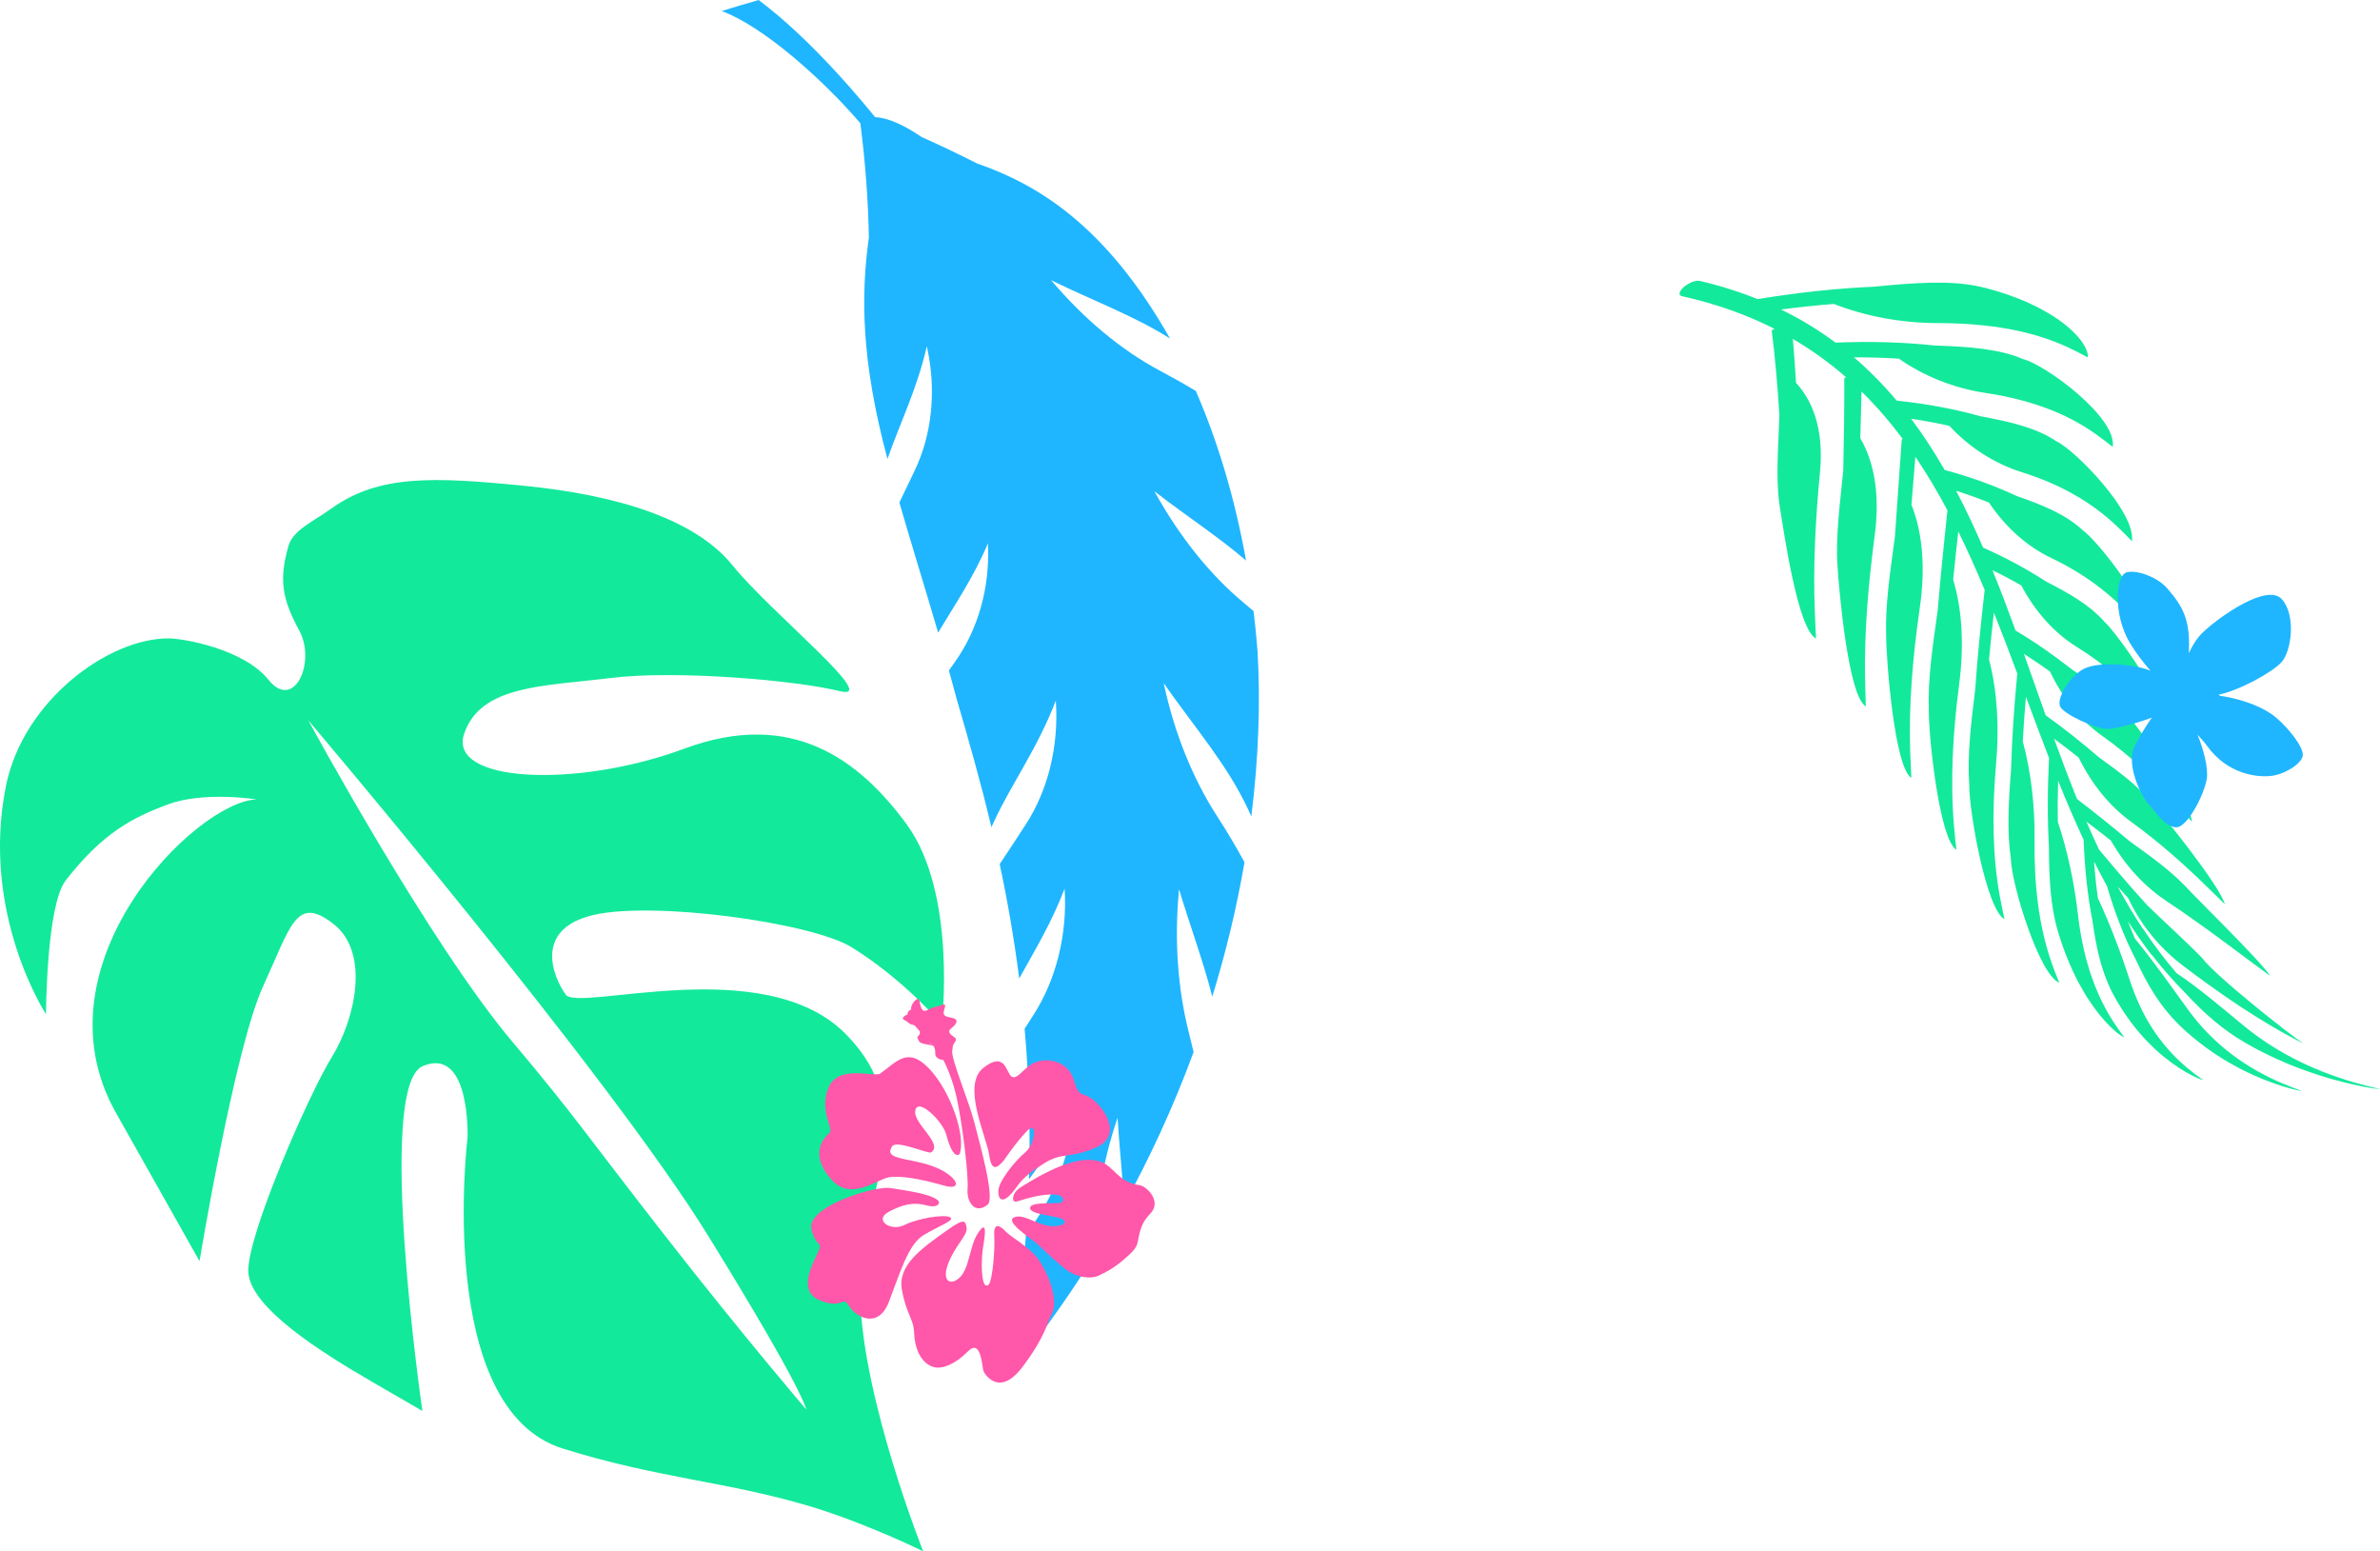
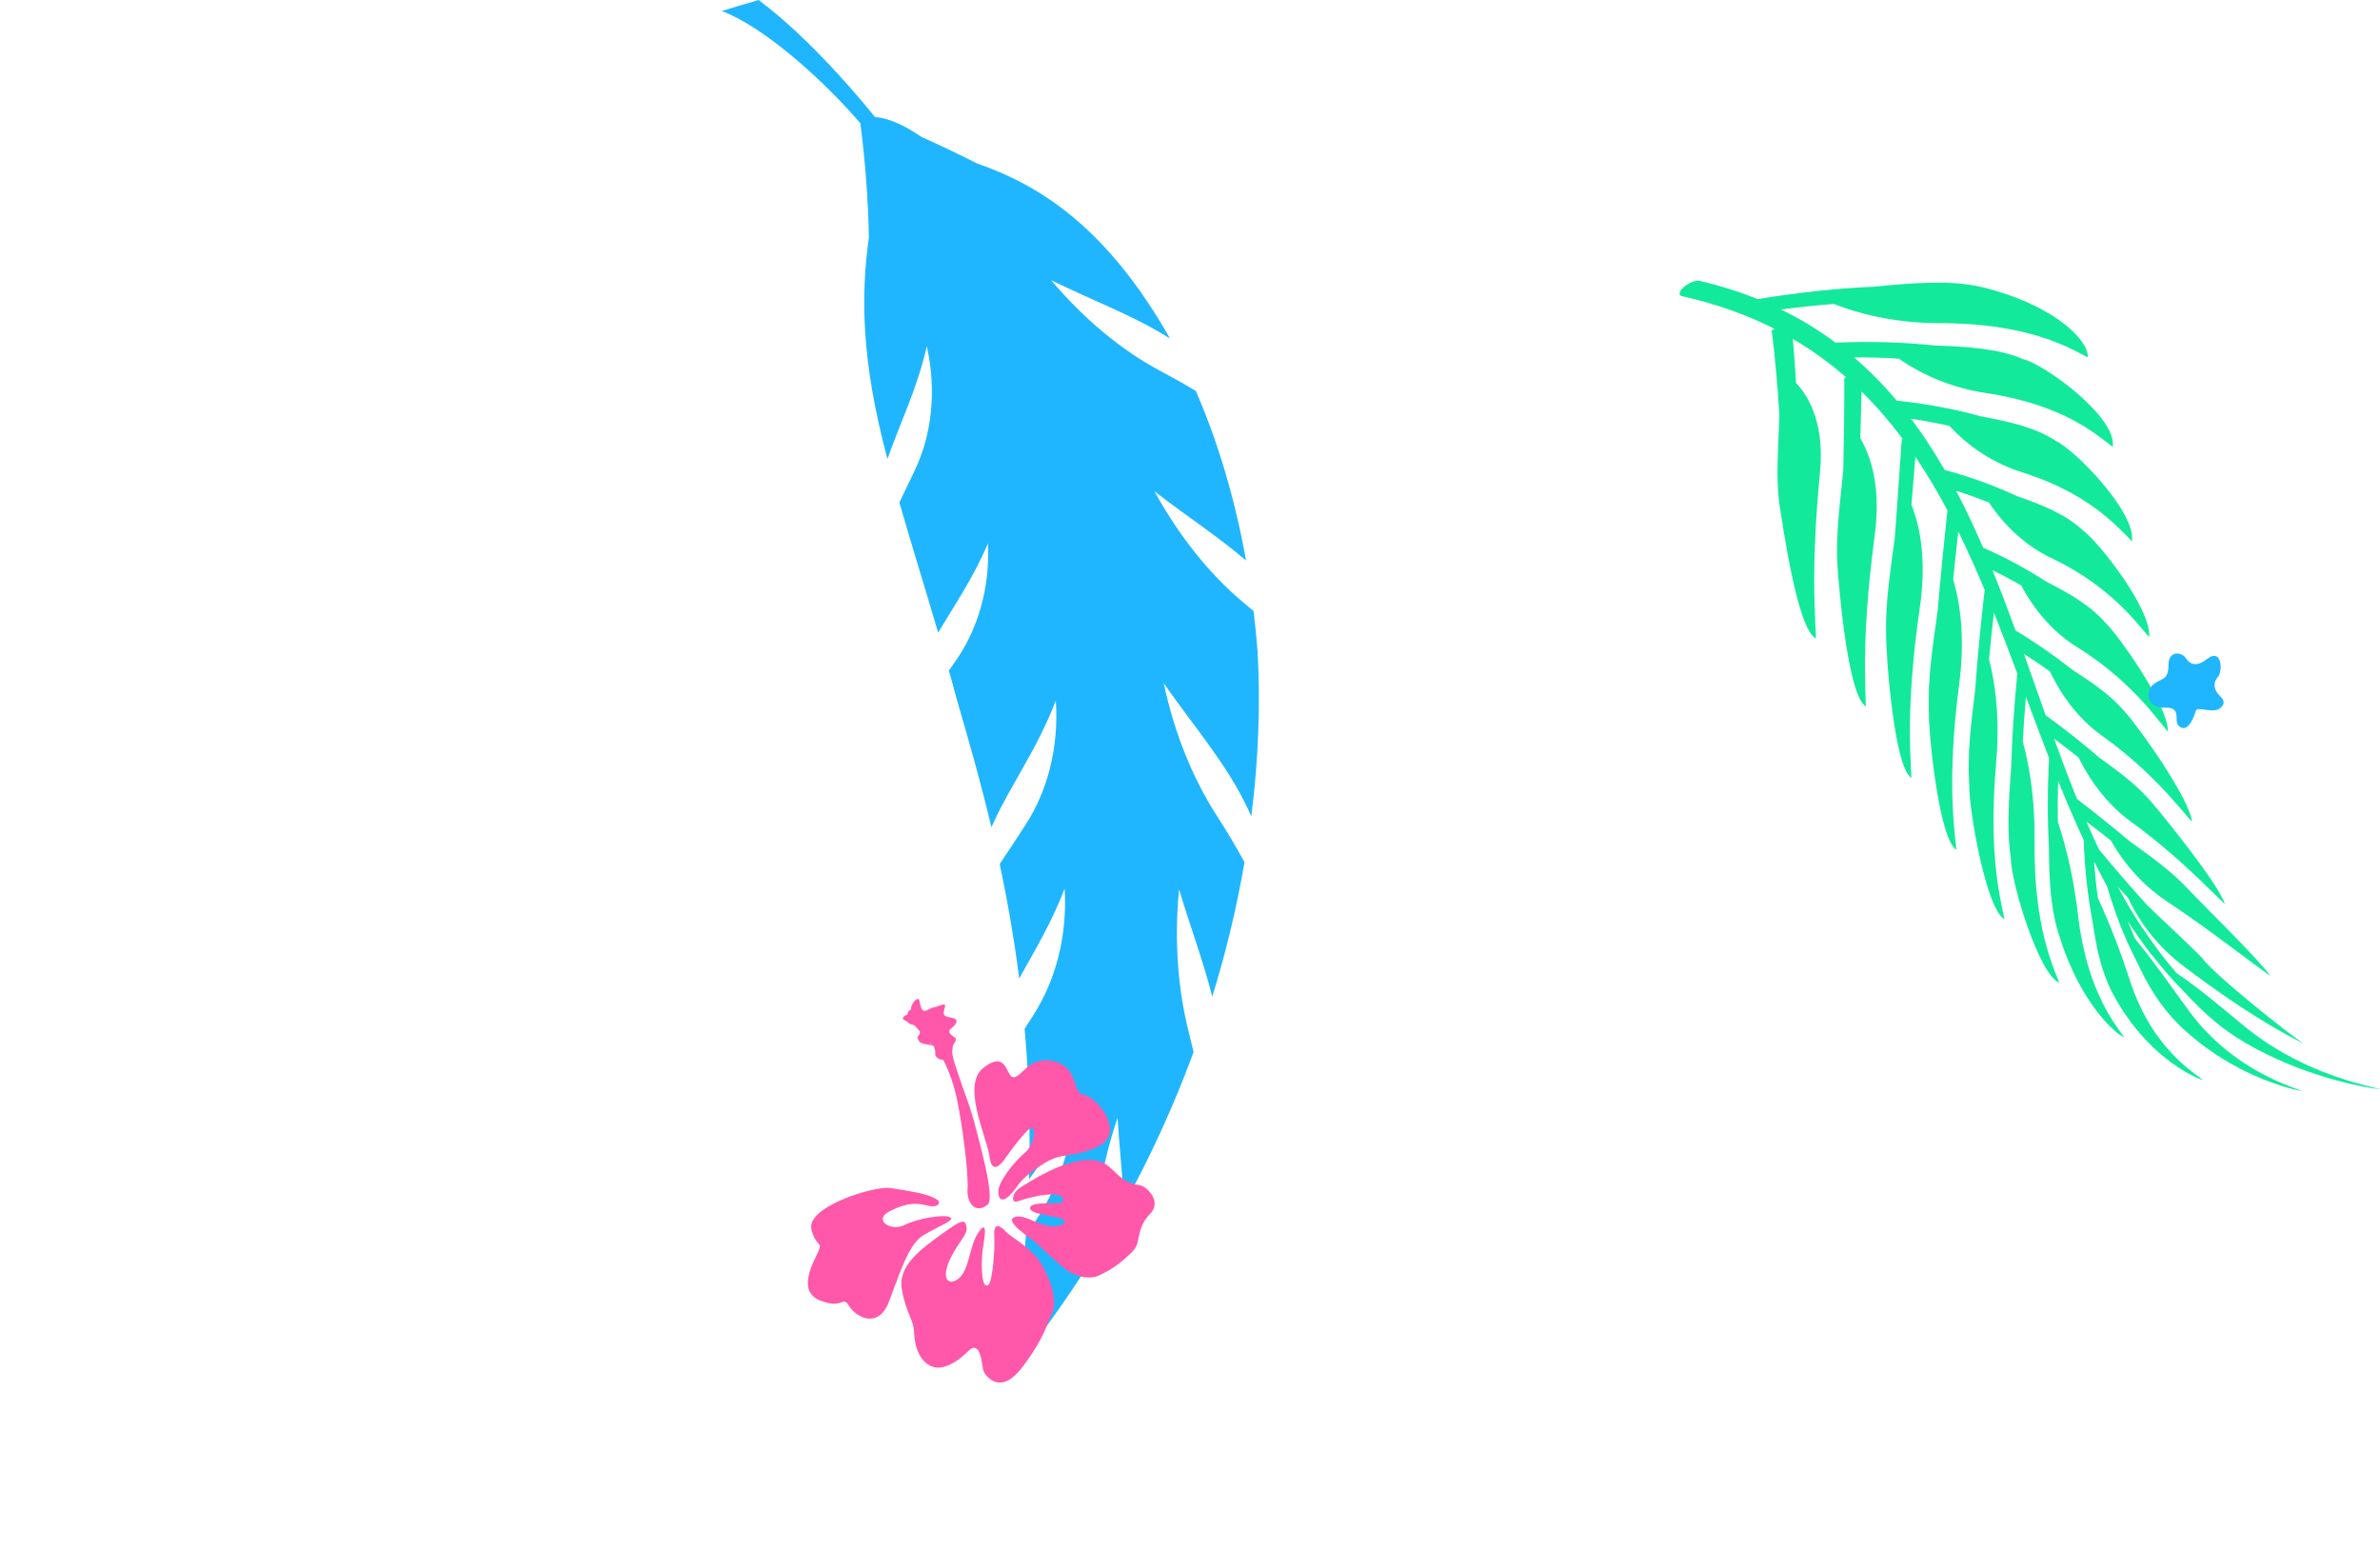
<svg xmlns="http://www.w3.org/2000/svg" id="_レイヤー_2" data-name="レイヤー 2" viewBox="0 0 479.19 312.3">
  <defs>
    <style>
      .cls-1 {
        fill: #ff57aa;
      }

      .cls-2 {
        fill: #1fb6ff;
      }

      .cls-3 {
        fill: #13e99b;
      }
    </style>
  </defs>
  <g id="_多摩キャンパス" data-name="多摩キャンパス">
-     <path class="cls-3" d="M162.7,303.12c11.67,3.49,23.17,9.18,23.17,9.18,0,0-11.97-30.05-12.67-50.73-.7-20.68,13.37-36.99-3.01-53.49-16.39-16.5-53.74-4.28-56.29-7.85-2.56-3.57-6.53-13.18,5.55-16.02,12.08-2.85,43.96,1.5,52.04,6.5,10.69,6.62,18.12,15.5,18.12,15.5,0,0,3.16-26.36-7.09-40.3-9.52-12.95-23.06-23.23-44.72-15.2-21.66,8.04-47.68,6.88-44.36-2.97,3.32-9.86,16.1-9.58,29.44-11.24,13.34-1.67,37.57.49,46.17,2.63,8.6,2.15-13.9-15.8-21.53-25.28-7.63-9.49-23.62-14.23-41.96-16.05-18.33-1.82-29.31-2.26-38.82,4.56-3.87,2.77-7.76,4.35-8.68,7.6-1.92,6.8-1.27,10.6,2.19,16.98,3.46,6.38-1.07,16.27-6.16,9.95-5.08-6.33-17.33-8.35-20.05-8.37-12.13-.11-29.34,12.48-32.83,29.64-5.22,25.75,8.05,46.02,8.05,46.02,0,0,.07-21.93,3.97-26.94,7.4-9.51,13.38-12.63,20.6-15.31,7.22-2.68,17.83-1,17.83-1-12.17.41-45.17,33.19-28.33,63.07l16.84,29.89s7.09-42.87,12.76-55.24c5.67-12.36,6.69-18.49,14.19-12.66,7.51,5.84,4.31,19.35-.31,26.81-4.62,7.46-17.06,35.9-16.82,43.19.24,7.31,15.17,16.54,25.11,22.3l9.94,5.75s-9.51-65.45.1-69.43c9.61-3.99,9,14.31,9,14.31,0,0-6.68,54.63,19.17,62.7,19.24,6,32.95,6.62,49.4,11.52ZM162.33,283.75s-12.6-14.69-28.31-34.82c-15.71-20.13-18.47-24.54-30.78-39.11-16.86-19.97-41.16-64.8-41.16-64.8,0,0,60.29,71.02,80.47,103.71,19.53,31.62,19.77,35.03,19.77,35.03Z" />
    <path class="cls-2" d="M184.21,94.64c-1.03,2.19-2.08,4.37-3.13,6.52,2.16,7.55,4.84,16.1,7.8,26.19,3.27-5.46,7.12-11.07,10.04-17.98,0,0,0,0,0,0,0,0,0,0,0,0,0,0,0,0,0,0,0,.07,0,.13,0,.2.4,8.83-2.05,17.2-6.58,23.58-.43.61-.86,1.21-1.29,1.82.55,1.95,1.09,3.95,1.64,6.01,0,0,0,0,0,0,2.2,7.54,4.7,16.18,6.92,25.55.19-.41.35-.76.48-1.04,3.52-7.64,8.84-14.88,12.49-24.45,0,.07,0,.14.01.21.6,9.09-1.64,17.91-6.04,24.69-1.75,2.71-3.51,5.38-5.27,8.02,1.58,7.41,2.93,15.17,3.93,23.02,3.06-5.51,6.53-11.23,9.14-18.08t0,0s0,0,0,0c0,0,0,0,0,0,0,.07,0,.14.01.21.55,9.11-1.75,18.12-6.22,25.12-.61.96-1.22,1.92-1.84,2.87.93,10.47,1.17,20.85.87,30.32,3.11-4.22,6.32-8.7,9.1-13.88,0,0,0,0,0,0,0,0,0,0,0,0,0,0,0,0,0,0,0,.07-.01.14-.02.21-.82,9.13-4.34,17.93-9.67,24.68-1.32,17.09-3.94,28.98-3.87,28.96.06-.13.13-.27.19-.4.57-.78,8.32-9.61,17.49-24.34-.03-9.08,1.52-18.43,4.55-27.41.02-.07.05-.14.07-.21.38,6.06,1.01,11.81,1.33,17.44,4.93-8.96,9.84-19.39,13.98-30.68-.29-1.25-.59-2.49-.91-3.72-2.3-8.99-2.98-18.84-2.04-28.81,0-.08.01-.15.02-.23,2.3,7.62,4.91,14.57,6.69,21.61,2.72-8.81,4.93-17.96,6.49-27.06-1.77-3.24-3.64-6.37-5.6-9.4-4.91-7.62-8.52-16.7-10.62-26.42-.02-.07-.03-.15-.05-.22t0,0s0,0,0,0c0,0,0,0,0,0,6.28,8.98,12.85,16.44,17.08,25.57.15.33.34.75.56,1.24,1.49-11.79,1.85-23.22,1.25-33.31,0,0,0,0,0,0-.21-2.74-.48-5.4-.79-8.01-.65-.56-1.3-1.11-1.95-1.65-6.89-5.72-13.01-13.44-17.91-22.28-.04-.07-.07-.13-.11-.2,0,0,0,0,0,0,0,0,0,0,0,0t0,0c6.48,5.03,12.82,9.09,18.45,13.95-2.42-13.48-6.04-24.78-10.11-34.14-2.37-1.43-4.77-2.78-7.17-4.05-7.84-4.16-15.32-10.44-21.83-18.09-.05-.06-.1-.12-.15-.17t0,0h0s0,0,0,0c8.55,4.2,16.65,7.13,23.95,11.75-13.11-23.14-27.05-31.14-38.82-35.23-3.72-1.89-7.45-3.67-11.2-5.34-3.39-2.32-6.78-3.91-9.34-3.99C161.82,5.95,152.62.1,152.79,0c-2.51.71-5.01,1.45-7.49,2.22,8.14,2.97,20.14,13.5,27.92,22.59,1.01,7.8,1.58,15.47,1.72,23-1.64,11.8-1.55,24.79,3.74,44.59,2.42-6.96,5.95-14.04,7.93-22.69,0,0,0,0,0,0,0,0,0,0,0,0,0,0,0,0,0,0,.01.07.03.13.04.2,1.94,8.81.95,17.6-2.44,24.73Z" />
    <g>
      <g>
-         <path class="cls-1" d="M177.24,216.11c-1.23.85-8.45-1.92-10.43,2.84-1.98,4.76,1.16,8.27.19,9.14-.97.87-4.37,4.15.52,9.51,3.89,4.25,9.05-.19,11.44-.59,2.39-.39,6.34.31,11.14,1.68,2.68.76,3.06-.45,1.25-1.95-5.12-4.24-14.17-2.46-11.69-6.01.88-1.26,7.25,1.59,7.78,1.27,2.59-1.57-3.39-5.72-3.18-8.21.27-3.23,5.54,1.91,6.24,4.56,1.45,5.52,2.72,3.97,2.72,3.97,1.26-3.62-1.77-12.58-6.15-17.19-4.35-4.59-6.6-1.26-9.84.98Z" />
        <path class="cls-1" d="M200.18,248.81c.15,2.14-.17,7.07-.82,9.21-.32,1.05-.97.86-1.18.44-.66-1.26-.61-5.26-.23-7.5.37-2.18.88-5.57-.98-2.82-1.86,2.74-1.72,7.39-3.93,9.22-1.88,1.55-3.52.37-2.01-3.29,1.51-3.66,3.88-5.48,3.58-6.94-.24-1.17-.23-2.07-3.53.27-5.69,4.02-10.42,7.31-9.48,12.33.94,5.02,2.36,5.75,2.45,8.6.08,2.85,1.26,6.18,4.01,6.9,1.6.41,4.18-.5,6.85-3.2,2.67-2.7,2.82,3.33,3.11,4,.29.67,3.2,5.31,7.86-.86,4.66-6.17,4.9-8.83,5.89-10.66,1.45-2.69-.76-8.26-2.65-10.89-1.89-2.63-5.76-4.72-6.6-5.66-.84-.94-2.55-2.34-2.33.85Z" />
        <path class="cls-1" d="M163.39,247.61c1.08,3.76,2.31,2.17,1.33,4.42-.98,2.25-4.32,7.85.37,9.76,4.7,1.91,4.47-1.13,5.86,1.12,1.39,2.25,5.86,4.74,8.01-.8,2.15-5.54,3.87-11.57,6.94-13.43,3.07-1.87,6.62-3.05,5.34-3.65-1.28-.6-6.4.23-9.17,1.59-2.77,1.36-6.13-1-3.21-2.62,2.92-1.61,5.18-2.01,7.65-1.35,2.46.66,2.86-.56,2.36-.99-1.65-1.39-6.56-1.99-9.62-2.49-3.07-.5-17.19,3.78-15.85,8.44Z" />
        <path class="cls-1" d="M208.19,213.96c-2.17,1.06-3.36,3.5-4.5,2.78-1.14-.72-1.22-5.27-5.69-1.77-4.47,3.5.67,13.86,1.18,17.64.51,3.78,1.99,2.09,2.97.96,0,0,2.23-3.36,4.54-5.8,2.31-2.44,1.77,2.53-.3,4.26-2.07,1.73-4.42,4.82-5.11,6.56-.69,1.74-.15,4.99,2.97.96,1.09-1.4,1.38-2.36,5.55-5.09,4.17-2.73,5.19-1.03,10.79-3.41,5.6-2.39,1.76-7.93-.58-9.71-2.34-1.78-2.63-.02-3.85-4.03-1.22-4.02-5.81-4.41-7.97-3.34Z" />
        <path class="cls-1" d="M221.92,234.01c-5.33-2.31-14.51,3.88-16.34,4.96-1.83,1.08-2.04,3.13-.95,2.93.78-.14,5.17-1.87,8.37-1.33,1.08.18,1.3,1.08.7,1.53-.41.31-5.69-.23-6.23.84-.86,1.68,5.87,1.73,6.7,2.66.89,1-1.4,1.41-2.92,1.2-2.8-.4-5.3-2.55-7.1-1.71-1.8.83,3.02,3.94,4.37,5.07,1.63,1.36,2.07,2.1,5.77,5.15,2.52,2.07,5.49,2.15,6.85,1.52,3.06-1.41,4.4-2.61,6.07-4.09,2.15-1.92,1.73-2.59,2.23-4.48.46-1.78,1.06-2.79,2.15-3.92,2.42-2.5-.73-5.54-2.14-5.74-4.18-.58-5.07-3.53-7.51-4.59Z" />
      </g>
      <path class="cls-1" d="M188.21,202.73c-.98.21-1.26.63-1.97.77-.71.14-.91-1.02-1.12-1.99-.21-.98-1.14.02-1.54.88-.17.37-.16.64-.12.86-.31.07-.56.26-.7.63-.04.1-.04.22,0,.36-.21.06-.44.12-.79.43-.65.58.49.73.9,1.19.33.37.8.41,1.28.57.32.38.67.78,1.03,1.17.07.33.02.66-.18.84-.46.41-.37.33.02,1.14.32.66,1.99.64,2.92.96.32.48.39,1.06.36,1.6-.04.7.82,1.22,1.63,1.25,1,1.93,2.01,4.55,2.7,7.68,1.19,5.42,2.41,15.71,2.18,18.25-.23,2.53,1.4,5.28,4.03,3.21,1.56-1.23-1.52-12.11-2.67-16.56-1.15-4.45-4.49-12.27-4.46-14.29.18-.91-.08-1.01.59-1.94.64-.9-.64-1-1.08-1.74-.04-.14-.07-.28-.11-.42.07-.55,1.06-.82,1.41-1.69.41-1.03-1.18-.94-1.95-1.25-.77-.31-.66-.74-.33-1.86.33-1.12-1.04-.23-2.02-.03ZM187.8,210.33l-.77-.56c.33.15.58.34.77.56Z" />
    </g>
    <path class="cls-3" d="M365.63,128.56c-.08-1.77-.15-3.54-.23-5.31-.38-9.19.13-18.73,1.05-28.4.66-7.02-.75-13.35-4.84-17.79-.17-2.98-.38-5.93-.64-8.83,3.91,2.29,7.47,4.88,10.73,7.73-.12.05-.25.11-.37.16.02,6.11-.07,12.33-.21,18.59-.67,6.83-1.56,13.37-1.16,19.19.28,4.67,2.15,26.26,5.7,28.31-.06-1.79-.1-3.58-.14-5.38-.2-9.35.62-19.14,1.95-29.17.96-7.28.18-14.16-2.92-19.45.1-3.15.18-6.29.24-9.4,3.03,2.97,5.78,6.17,8.31,9.56-.07.03-.13.05-.2.08-.45,6.52-.93,13.08-1.38,19.6-.94,7.06-1.97,13.72-1.77,19.71,0,4.92,1.66,26.69,5.08,28.84-.09-1.75-.17-3.52-.23-5.3-.32-9.24.49-19.04,1.96-29.18,1.05-7.36.67-14.58-1.71-20.49.26-3.23.53-6.46.79-9.68,2.35,3.47,4.5,7.11,6.5,10.87-.02,0-.04.01-.06.02-.72,6.76-1.39,13.47-1.95,20.09-1,7.11-1.99,13.73-1.78,19.72-.13,5.03,2.08,26.32,5.55,28.44-.19-1.67-.36-3.36-.5-5.07-.75-8.87-.23-18.41,1.07-28.41.94-7.25.69-14.6-1.22-20.92.32-3.21.67-6.45,1.03-9.69,1.88,3.82,3.64,7.76,5.31,11.76-.78,6.78-1.44,13.46-1.9,19.96-.86,6.99-1.62,13.41-1.2,19.23-.1,5,3.41,25.17,7.1,27.1-.35-1.53-.67-3.09-.96-4.68-1.49-8.23-1.57-17.26-.72-26.87.61-6.97.26-14.23-1.44-20.73.29-3.12.61-6.27.98-9.45,1.62,4.05,3.17,8.16,4.71,12.28-.64,6.6-1.08,13.02-1.25,19.21-.52,6.69-.85,12.75-.03,18.21.09,4.83,5.66,23.23,9.74,24.82-.57-1.34-1.1-2.72-1.59-4.13-2.54-7.32-3.51-15.58-3.39-24.56.07-6.51-.62-13.46-2.38-19.92.16-2.95.38-5.94.64-8.97,1.53,4.12,3.07,8.25,4.65,12.33-.31,6.25-.34,12.25-.02,17.95.03,6.22.3,11.75,1.73,16.69.56,1.97,2.32,7.48,5.11,12.13,2.68,4.74,6.37,8.63,8.35,9.48-.85-1.1-1.64-2.25-2.4-3.43-3.9-6.15-6.05-13.38-6.97-21.47-.68-5.86-1.96-12.31-4.03-18.49-.05-2.7-.03-5.46.06-8.27,1.63,4.04,3.33,8.02,5.14,11.91.21,5.73.78,11.15,1.76,16.22.78,5.57,1.85,10.41,4.08,14.66.88,1.7,3.58,6.39,7.42,10.13,3.71,3.85,8.56,6.74,10.83,7.34-1.18-.81-2.31-1.67-3.38-2.58-5.57-4.7-9.2-10.66-11.44-17.61-1.64-5.03-3.76-10.75-6.4-16.44-.34-2.39-.59-4.84-.77-7.37.84,1.68,1.71,3.34,2.61,4.97,1.56,5.36,3.5,10.39,5.91,15.02,2.31,5.01,4.92,9.3,8.53,12.83,1.42,1.42,5.7,5.3,11.04,8.16,5.21,2.98,11.49,4.94,13.81,5.23-1.65-.58-3.24-1.21-4.77-1.89-7.94-3.53-13.9-8.52-18.34-14.68-3.24-4.47-6.72-9.45-10.56-14.12-.49-1.14-.96-2.3-1.41-3.48,1.45,2.24,2.97,4.42,4.58,6.53.09.11.18.2.28.28,2.09,2.68,4.32,5.24,6.72,7.65,3.65,3.98,7.52,7.37,12.01,9.97,1.77,1.06,7,3.89,12.95,5.89,5.83,2.09,12.37,3.36,14.24,3.45-1.81-.41-3.57-.87-5.28-1.36-8.87-2.58-16.24-6.48-22.29-11.48-4.4-3.62-8.81-7.42-13.44-10.52-2.42-2.81-4.66-5.8-6.73-8.92,0,0-.02.02-.03.03-1.81-2.75-3.5-5.6-5.09-8.54.71.78,1.42,1.56,2.13,2.34,2.66,5.69,6.62,10.27,11.1,13.66,6.17,4.67,12.64,9.23,19.9,13.34,1.4.79,2.84,1.55,4.31,2.29-3.03-1.96-18.08-13.93-20.41-17.22-3.53-3.61-7.26-6.92-11.07-10.64-3.34-3.65-6.55-7.42-9.72-11.22-.87-1.85-1.7-3.72-2.52-5.61,1.66,1.26,3.3,2.54,4.93,3.82,3.04,5.34,7.05,9.44,11.27,12.24,5.82,3.85,11.47,8.06,17.37,12.49,1.14.85,2.29,1.69,3.45,2.52-2.16-3.25-14.82-15.52-17.31-18.28-3.29-3.33-6.96-5.92-10.91-8.76-3.49-2.92-7.03-5.79-10.68-8.57-1.62-3.99-3.15-8.05-4.64-12.15,1.69,1.24,3.34,2.51,4.96,3.8,2.74,5.61,6.46,9.95,10.51,12.89,5.58,4.05,10.8,8.64,15.94,13.72.99.98,1.99,1.95,2.99,2.92-1.23-4.06-12.31-17.68-14.73-20.51-3.03-3.55-6.65-6.2-10.59-9.04-3.44-2.96-7.01-5.81-10.77-8.49-1.47-4.12-2.91-8.26-4.38-12.37,1.8,1.14,3.55,2.33,5.25,3.55,2.69,5.65,6.38,10.02,10.47,12.93,5.64,4,10.71,8.72,15.4,14.18.91,1.05,1.81,2.1,2.72,3.16-.46-4.72-10.73-19.06-13.22-21.81-2.97-3.6-6.72-6.13-10.86-8.8-3.59-2.83-7.38-5.49-11.44-7.91-1.49-4.1-3.03-8.16-4.65-12.14,2,.97,3.93,1.99,5.8,3.07,2.91,5.46,6.8,9.66,11.14,12.35,5.99,3.7,11.2,8.3,15.77,13.87.88,1.07,1.75,2.15,2.62,3.24.14-5.24-10.06-19.63-12.8-22.18-3.11-3.48-7.18-5.73-11.72-8.06-3.93-2.54-8.14-4.83-12.69-6.83-1.69-3.92-3.49-7.75-5.44-11.45,2.29.72,4.49,1.51,6.62,2.37,3.38,5.05,7.72,8.86,12.52,11.15,6.62,3.15,12.28,7.36,17.02,12.78.92,1.04,1.81,2.1,2.7,3.17.58-5.61-10.32-19.41-13.46-21.61-3.45-3.19-8.03-5-13.18-6.8-4.46-2.08-9.28-3.84-14.52-5.25-2.07-3.6-4.31-7.05-6.76-10.31,2.66.39,5.23.87,7.7,1.43,4.11,4.42,9.15,7.62,14.62,9.34,7.55,2.36,13.94,5.93,19.18,10.92,1.01.96,2,1.95,2.96,2.95.84-5.84-11.5-18.39-15.2-20.1-4-2.72-9.27-3.93-15.23-5.03-5.19-1.45-10.81-2.52-16.93-3.16-2.62-3.12-5.48-6.04-8.61-8.72,3.13,0,6.14.09,9.04.27,5.11,3.56,11.09,5.94,17.44,6.9,8.76,1.31,16.19,3.98,22.22,8.29,1.16.83,2.3,1.69,3.4,2.57.94-5.93-13.6-16.57-18.02-17.66-4.74-2.07-10.9-2.52-17.87-2.75-6.11-.66-12.73-.87-19.92-.58-3.35-2.49-6.99-4.73-10.98-6.67,3.68-.48,7.22-.85,10.65-1.11,6.36,2.48,13.53,3.84,20.97,3.85,10.26.01,19.02,1.54,26.16,4.88,1.38.64,2.72,1.32,4.02,2.04.09-2.64-3.61-6.52-8.59-9.27-4.87-2.84-11.03-4.56-13.34-5.02-5.68-1.26-12.91-.78-21.09.04-7.22.31-15.03,1.12-23.49,2.5-3.62-1.46-7.49-2.69-11.66-3.67-.76-.18-2.19.38-3.18,1.23-.99.86-1.16,1.68-.39,1.85,6.96,1.55,13.13,3.78,18.65,6.58-.19.1-.39.19-.58.29.7,5.54,1.19,11.24,1.55,17.07-.2,6.42-.76,12.67.03,18.16.73,4.28,3.56,25.04,7.39,26.85Z" />
    <g>
-       <path class="cls-2" d="M444.3,156.91c.38-2.33-.66-6.08-1.85-9,.68.72,1.35,1.45,1.88,2.2,4.13,5.77,10.1,6.41,12.89,6.1,2.79-.31,6.11-2.39,6.41-4.04.3-1.64-2.84-5.57-5.3-7.66-2.45-2.09-6.34-3.55-10.45-4.3-.64-.12-1.32-.18-1.99-.21.21-.04.43-.08.65-.12,4.04-.75,10.93-4.45,12.86-6.62,1.94-2.18,2.95-9.39.02-12.64-2.93-3.25-12.5,3.45-15.92,6.71-1.1,1.04-2.06,2.56-2.81,4.18.08-1.37.08-2.74-.03-3.95-.4-4.59-2.47-6.94-4.28-9.08-1.8-2.14-5.82-3.77-8.11-3.29-2.29.48-2.9,8.5.57,14.26,1.2,2,2.69,3.92,4.13,5.57-.68-.27-1.34-.49-1.94-.62-3.45-.77-9.58-1.25-12.21.69-2.63,1.94-4.67,5.55-4.05,7.1.62,1.55,7.16,4.54,9.47,4.56,1.49,0,5.6-1,9.01-2.28-1.27,1.81-2.56,3.97-3.44,5.68-1.86,3.68,1.21,10.03,2.85,11.82,1.63,1.79,3.22,4.45,5.46,4.58,2.24.13,5.66-6.55,6.17-9.65Z" />
      <path class="cls-2" d="M442.1,143.11c.29-1.05,3.73.78,5.11-.72,1.38-1.5-.52-2.14-1.05-3.33-.85-1.91.5-2.68.7-3.28.67-1.98.01-5.07-2.47-3.13-2.48,1.94-3.65.8-4.38-.26-.73-1.06-3.4-1.55-3.41,1.49,0,3.04-1.34,2.66-2.81,3.72-2.24,1.62-1.41,5.01,2.09,4.86,3.5-.14,1.77,2.62,2.72,3.59,1.86,1.91,3.21-1.9,3.5-2.95Z" />
    </g>
  </g>
</svg>